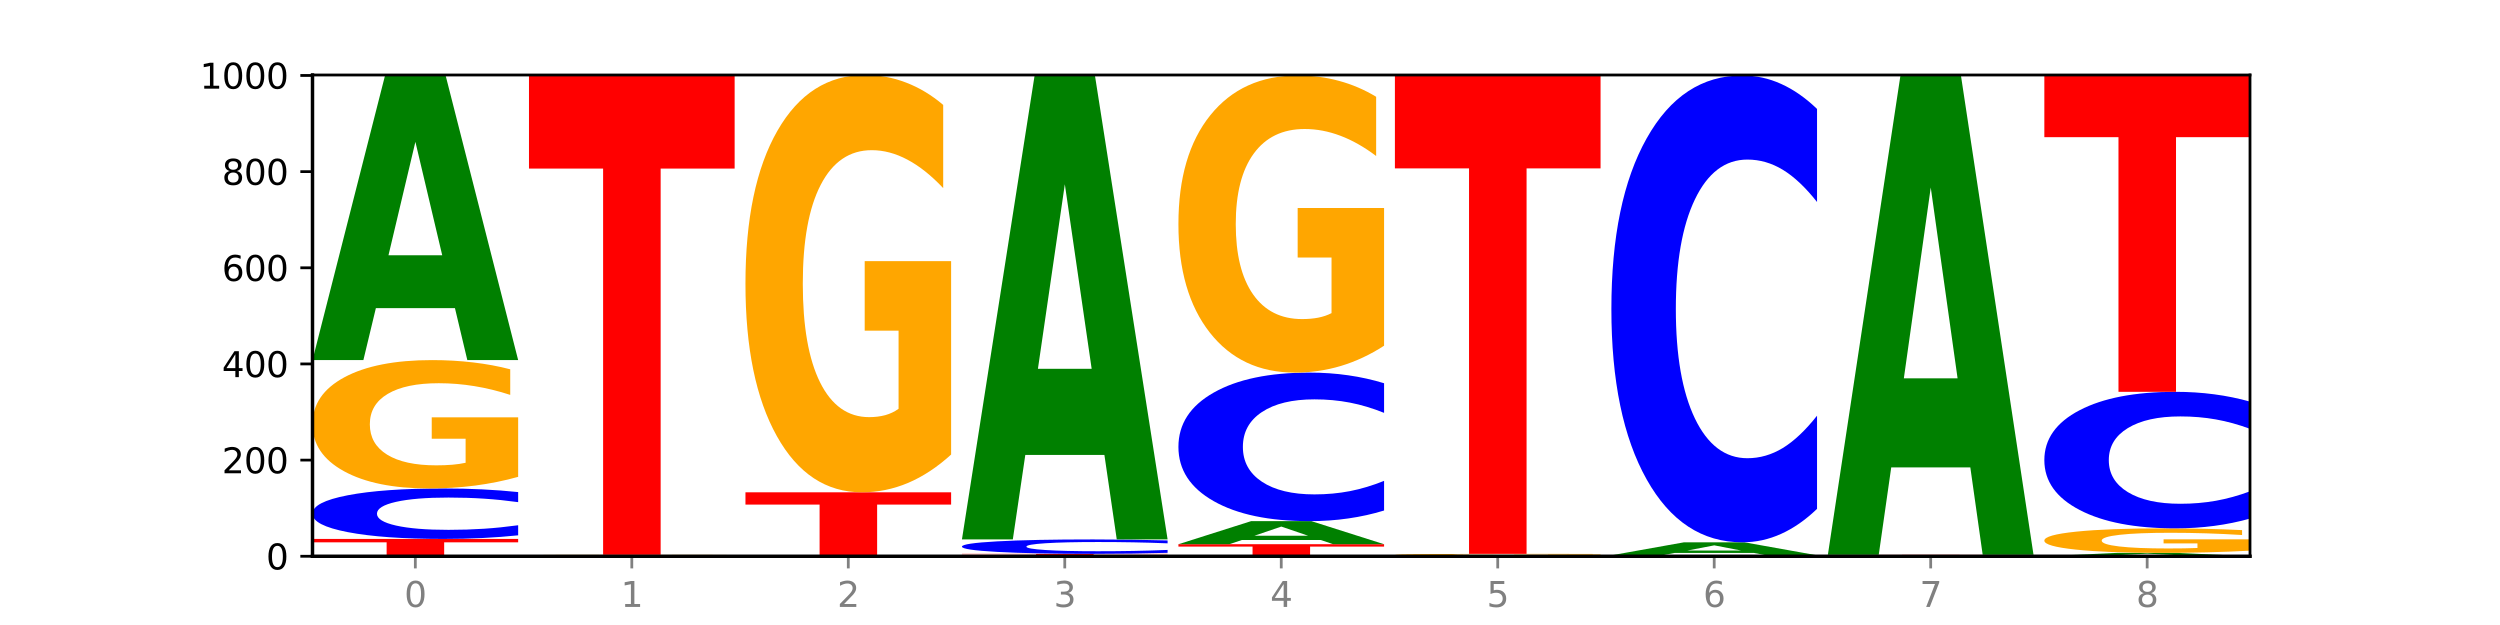
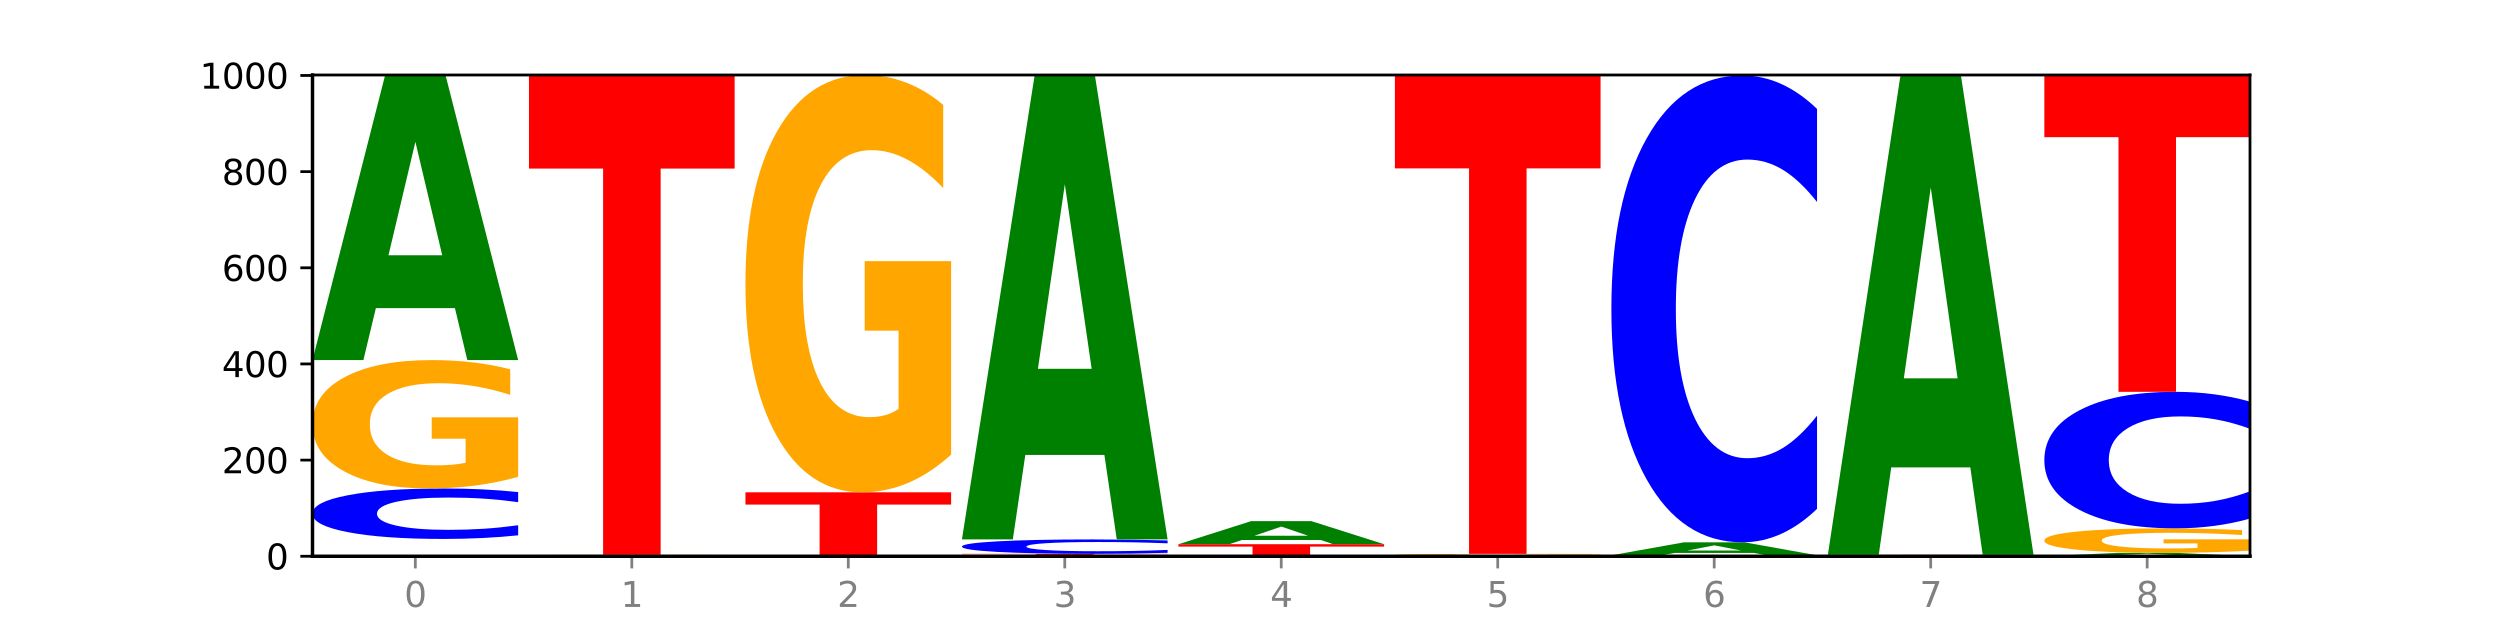
<svg xmlns="http://www.w3.org/2000/svg" xmlns:xlink="http://www.w3.org/1999/xlink" width="720pt" height="180pt" viewBox="0 0 720 180" version="1.1">
  <defs>
    <style type="text/css">*{stroke-linejoin: round; stroke-linecap: butt}</style>
  </defs>
  <g id="figure_1">
    <g id="patch_1">
      <path d="M 0 180  L 720 180  L 720 0  L 0 0  z " style="fill: #ffffff" />
    </g>
    <g id="axes_1">
      <g id="patch_2">
        <path d="M 90 160.2  L 648 160.2  L 648 21.6  L 90 21.6  z " style="fill: #ffffff" />
      </g>
      <g id="line2d_1">
        <path d="M 90 160.2  L 648 160.2  " clip-path="url(#p17bb4934ef)" style="fill: none; stroke: #000000; stroke-width: 0.5; stroke-linecap: square" />
      </g>
      <g id="patch_3">
-         <path d="M 90 155.215  L 149.229 155.215  L 149.229 156.188  L 127.92 156.188  L 127.92 160.2  L 111.35 160.2  L 111.35 156.188  L 90 156.188  L 90 155.215  z " clip-path="url(#p17bb4934ef)" style="fill: #ff0000" />
-       </g>
+         </g>
      <g id="patch_4">
        <path d="M 149.229 154.173  Q 144.275 154.69 138.917 154.951  Q 133.56 155.215 127.725 155.215  Q 110.325 155.215 100.163 153.257  Q 90 151.299 90 147.951  Q 90 144.59 100.163 142.635  Q 110.325 140.677 127.725 140.677  Q 133.56 140.677 138.917 140.941  Q 144.275 141.202 149.229 141.719  L 149.229 144.617  Q 144.23 143.932 139.38 143.614  Q 134.53 143.296 129.173 143.296  Q 119.562 143.296 114.056 144.536  Q 108.564 145.773 108.564 147.951  Q 108.564 150.119 114.056 151.359  Q 119.562 152.597 129.173 152.597  Q 134.53 152.597 139.38 152.278  Q 144.23 151.957 149.229 151.272  L 149.229 154.173  z " clip-path="url(#p17bb4934ef)" style="fill: #0000ff" />
      </g>
      <g id="patch_5">
        <path d="M 149.229 137.332  Q 143.256 139.004 136.831 139.845  Q 130.406 140.677 123.557 140.677  Q 108.079 140.677 99.04 135.698  Q 90 130.719 90 122.204  Q 90 113.59 99.199 108.649  Q 108.411 103.708 124.433 103.708  Q 130.605 103.708 136.26 104.38  Q 141.928 105.044 146.946 106.358  L 146.946 113.727  Q 141.769 112.039 136.645 111.207  Q 131.521 110.367 126.371 110.367  Q 116.84 110.367 111.677 113.437  Q 106.513 116.499 106.513 122.204  Q 106.513 127.855 111.491 130.94  Q 116.469 134.018 125.628 134.018  Q 128.123 134.018 130.26 133.842  Q 132.397 133.659 134.097 133.277  L 134.097 126.358  L 124.34 126.358  L 124.34 120.195  L 149.229 120.195  L 149.229 137.332  z " clip-path="url(#p17bb4934ef)" style="fill: #ffa600" />
      </g>
      <g id="patch_6">
        <path d="M 131.028 88.75  L 108.249 88.75  L 104.653 103.708  L 90 103.708  L 110.926 21.6  L 128.303 21.6  L 149.229 103.708  L 134.588 103.708  L 131.028 88.75  z M 111.882 73.511  L 127.359 73.511  L 119.633 40.851  L 111.882 73.511  z " clip-path="url(#p17bb4934ef)" style="fill: #008000" />
      </g>
      <g id="patch_7">
        <path d="M 193.374 160.175  L 170.596 160.175  L 166.999 160.2  L 152.346 160.2  L 173.272 160.062  L 190.65 160.062  L 211.575 160.2  L 196.935 160.2  L 193.374 160.175  z M 174.229 160.149  L 189.705 160.149  L 181.979 160.094  L 174.229 160.149  z " clip-path="url(#p17bb4934ef)" style="fill: #008000" />
      </g>
      <g id="patch_8">
-         <path d="M 211.575 160.052  Q 206.621 160.057 201.264 160.059  Q 195.906 160.062 190.071 160.062  Q 172.671 160.062 162.509 160.043  Q 152.346 160.024 152.346 159.992  Q 152.346 159.96 162.509 159.942  Q 172.671 159.923 190.071 159.923  Q 195.906 159.923 201.264 159.926  Q 206.621 159.928 211.575 159.933  L 211.575 159.961  Q 206.576 159.954 201.726 159.951  Q 196.876 159.948 191.519 159.948  Q 181.909 159.948 176.402 159.96  Q 170.91 159.972 170.91 159.992  Q 170.91 160.013 176.402 160.025  Q 181.909 160.037 191.519 160.037  Q 196.876 160.037 201.726 160.034  Q 206.576 160.031 211.575 160.024  L 211.575 160.052  z " clip-path="url(#p17bb4934ef)" style="fill: #0000ff" />
-       </g>
+         </g>
      <g id="patch_9">
        <path d="M 211.575 159.911  Q 205.602 159.917 199.177 159.92  Q 192.753 159.923 185.903 159.923  Q 170.426 159.923 161.386 159.904  Q 152.346 159.886 152.346 159.854  Q 152.346 159.822 161.545 159.803  Q 170.758 159.785 186.779 159.785  Q 192.952 159.785 198.607 159.787  Q 204.275 159.79 209.292 159.795  L 209.292 159.822  Q 204.115 159.816 198.992 159.813  Q 193.868 159.81 188.717 159.81  Q 179.187 159.81 174.023 159.821  Q 168.859 159.833 168.859 159.854  Q 168.859 159.875 173.837 159.887  Q 178.815 159.898 187.974 159.898  Q 190.47 159.898 192.607 159.897  Q 194.744 159.897 196.443 159.895  L 196.443 159.869  L 186.686 159.869  L 186.686 159.846  L 211.575 159.846  L 211.575 159.911  z " clip-path="url(#p17bb4934ef)" style="fill: #ffa600" />
      </g>
      <g id="patch_10">
        <path d="M 152.346 21.6  L 211.575 21.6  L 211.575 48.55  L 190.267 48.55  L 190.267 159.785  L 173.696 159.785  L 173.696 48.55  L 152.346 48.55  L 152.346 21.6  z " clip-path="url(#p17bb4934ef)" style="fill: #ff0000" />
      </g>
      <g id="patch_11">
        <path d="M 255.721 160.175  L 232.942 160.175  L 229.346 160.2  L 214.693 160.2  L 235.618 160.062  L 252.996 160.062  L 273.922 160.2  L 259.281 160.2  L 255.721 160.175  z M 236.575 160.149  L 252.051 160.149  L 244.325 160.094  L 236.575 160.149  z " clip-path="url(#p17bb4934ef)" style="fill: #008000" />
      </g>
      <g id="patch_12">
        <path d="M 273.922 160.052  Q 268.967 160.057 263.61 160.059  Q 258.253 160.062 252.418 160.062  Q 235.018 160.062 224.855 160.043  Q 214.693 160.024 214.693 159.992  Q 214.693 159.96 224.855 159.942  Q 235.018 159.923 252.418 159.923  Q 258.253 159.923 263.61 159.926  Q 268.967 159.928 273.922 159.933  L 273.922 159.961  Q 268.923 159.954 264.073 159.951  Q 259.223 159.948 253.865 159.948  Q 244.255 159.948 238.748 159.96  Q 233.257 159.972 233.257 159.992  Q 233.257 160.013 238.748 160.025  Q 244.255 160.037 253.865 160.037  Q 259.223 160.037 264.073 160.034  Q 268.923 160.031 273.922 160.024  L 273.922 160.052  z " clip-path="url(#p17bb4934ef)" style="fill: #0000ff" />
      </g>
      <g id="patch_13">
        <path d="M 214.693 141.785  L 273.922 141.785  L 273.922 145.322  L 252.613 145.322  L 252.613 159.923  L 236.043 159.923  L 236.043 145.322  L 214.693 145.322  L 214.693 141.785  z " clip-path="url(#p17bb4934ef)" style="fill: #ff0000" />
      </g>
      <g id="patch_14">
        <path d="M 273.922 130.911  Q 267.948 136.348 261.524 139.079  Q 255.099 141.785 248.25 141.785  Q 232.772 141.785 223.732 125.598  Q 214.693 109.411 214.693 81.73  Q 214.693 53.725 223.892 37.663  Q 233.104 21.6 249.126 21.6  Q 255.298 21.6 260.953 23.785  Q 266.621 25.945 271.639 30.215  L 271.639 54.172  Q 266.462 48.686 261.338 45.98  Q 256.214 43.249 251.064 43.249  Q 241.533 43.249 236.369 53.229  Q 231.206 63.184 231.206 81.73  Q 231.206 100.101 236.184 110.131  Q 241.161 120.136 250.32 120.136  Q 252.816 120.136 254.953 119.565  Q 257.09 118.969 258.789 117.728  L 258.789 95.235  L 249.033 95.235  L 249.033 75.2  L 273.922 75.2  L 273.922 130.911  z " clip-path="url(#p17bb4934ef)" style="fill: #ffa600" />
      </g>
      <g id="patch_15">
        <path d="M 336.268 160.187  Q 330.295 160.194 323.87 160.197  Q 317.445 160.2 310.596 160.2  Q 295.118 160.2 286.079 160.181  Q 277.039 160.163 277.039 160.131  Q 277.039 160.099 286.238 160.08  Q 295.45 160.062 311.472 160.062  Q 317.645 160.062 323.299 160.064  Q 328.967 160.067 333.985 160.071  L 333.985 160.099  Q 328.808 160.093 323.684 160.09  Q 318.561 160.086 313.41 160.086  Q 303.879 160.086 298.716 160.098  Q 293.552 160.109 293.552 160.131  Q 293.552 160.152 298.53 160.164  Q 303.508 160.175 312.667 160.175  Q 315.162 160.175 317.299 160.174  Q 319.437 160.174 321.136 160.172  L 321.136 160.146  L 311.379 160.146  L 311.379 160.123  L 336.268 160.123  L 336.268 160.187  z " clip-path="url(#p17bb4934ef)" style="fill: #ffa600" />
      </g>
      <g id="patch_16">
        <path d="M 277.039 159.508  L 336.268 159.508  L 336.268 159.616  L 314.959 159.616  L 314.959 160.062  L 298.389 160.062  L 298.389 159.616  L 277.039 159.616  L 277.039 159.508  z " clip-path="url(#p17bb4934ef)" style="fill: #ff0000" />
      </g>
      <g id="patch_17">
        <path d="M 336.268 159.21  Q 331.314 159.358 325.956 159.432  Q 320.599 159.508 314.764 159.508  Q 297.364 159.508 287.202 158.948  Q 277.039 158.389 277.039 157.432  Q 277.039 156.472 287.202 155.913  Q 297.364 155.354 314.764 155.354  Q 320.599 155.354 325.956 155.429  Q 331.314 155.504 336.268 155.652  L 336.268 156.48  Q 331.269 156.284 326.419 156.193  Q 321.569 156.102 316.212 156.102  Q 306.601 156.102 301.095 156.456  Q 295.603 156.81 295.603 157.432  Q 295.603 158.052 301.095 158.406  Q 306.601 158.759 316.212 158.759  Q 321.569 158.759 326.419 158.669  Q 331.269 158.577 336.268 158.381  L 336.268 159.21  z " clip-path="url(#p17bb4934ef)" style="fill: #0000ff" />
      </g>
      <g id="patch_18">
        <path d="M 318.067 131.013  L 295.289 131.013  L 291.692 155.354  L 277.039 155.354  L 297.965 21.738  L 315.342 21.738  L 336.268 155.354  L 321.627 155.354  L 318.067 131.013  z M 298.922 106.215  L 314.398 106.215  L 306.672 53.066  L 298.922 106.215  z " clip-path="url(#p17bb4934ef)" style="fill: #008000" />
      </g>
      <g id="patch_19">
        <path d="M 339.385 156.738  L 398.615 156.738  L 398.615 157.414  L 377.306 157.414  L 377.306 160.2  L 360.735 160.2  L 360.735 157.414  L 339.385 157.414  L 339.385 156.738  z " clip-path="url(#p17bb4934ef)" style="fill: #ff0000" />
      </g>
      <g id="patch_20">
        <path d="M 380.413 155.528  L 357.635 155.528  L 354.038 156.738  L 339.385 156.738  L 360.311 150.092  L 377.689 150.092  L 398.615 156.738  L 383.974 156.738  L 380.413 155.528  z M 361.268 154.294  L 376.744 154.294  L 369.018 151.651  L 361.268 154.294  z " clip-path="url(#p17bb4934ef)" style="fill: #008000" />
      </g>
      <g id="patch_21">
-         <path d="M 398.615 147.026  Q 393.66 148.546 388.303 149.315  Q 382.945 150.092 377.111 150.092  Q 359.71 150.092 349.548 144.33  Q 339.385 138.568 339.385 128.713  Q 339.385 118.824 349.548 113.07  Q 359.71 107.308 377.111 107.308  Q 382.945 107.308 388.303 108.085  Q 393.66 108.854 398.615 110.374  L 398.615 118.903  Q 393.615 116.888 388.765 115.951  Q 383.915 115.014 378.558 115.014  Q 368.948 115.014 363.441 118.664  Q 357.95 122.306 357.95 128.713  Q 357.95 135.094 363.441 138.744  Q 368.948 142.386 378.558 142.386  Q 383.915 142.386 388.765 141.449  Q 393.615 140.503 398.615 138.488  L 398.615 147.026  z " clip-path="url(#p17bb4934ef)" style="fill: #0000ff" />
-       </g>
+         </g>
      <g id="patch_22">
-         <path d="M 398.615 99.566  Q 392.641 103.437 386.217 105.381  Q 379.792 107.308 372.942 107.308  Q 357.465 107.308 348.425 95.783  Q 339.385 84.258 339.385 64.55  Q 339.385 44.611 348.584 33.175  Q 357.797 21.738 373.818 21.738  Q 379.991 21.738 385.646 23.294  Q 391.314 24.832 396.331 27.872  L 396.331 44.929  Q 391.154 41.023 386.031 39.096  Q 380.907 37.152 375.757 37.152  Q 366.226 37.152 361.062 44.258  Q 355.898 51.346 355.898 64.55  Q 355.898 77.63 360.876 84.771  Q 365.854 91.894 375.013 91.894  Q 377.509 91.894 379.646 91.488  Q 381.783 91.064 383.482 90.18  L 383.482 74.165  L 373.726 74.165  L 373.726 59.901  L 398.615 59.901  L 398.615 99.566  z " clip-path="url(#p17bb4934ef)" style="fill: #ffa600" />
-       </g>
+         </g>
      <g id="patch_23">
        <path d="M 442.76 160.175  L 419.981 160.175  L 416.385 160.2  L 401.732 160.2  L 422.658 160.062  L 440.035 160.062  L 460.961 160.2  L 446.32 160.2  L 442.76 160.175  z M 423.614 160.149  L 439.091 160.149  L 431.365 160.094  L 423.614 160.149  z " clip-path="url(#p17bb4934ef)" style="fill: #008000" />
      </g>
      <g id="patch_24">
        <path d="M 460.961 160.052  Q 456.006 160.057 450.649 160.059  Q 445.292 160.062 439.457 160.062  Q 422.057 160.062 411.894 160.043  Q 401.732 160.024 401.732 159.992  Q 401.732 159.96 411.894 159.942  Q 422.057 159.923 439.457 159.923  Q 445.292 159.923 450.649 159.926  Q 456.006 159.928 460.961 159.933  L 460.961 159.961  Q 455.962 159.954 451.112 159.951  Q 446.262 159.948 440.904 159.948  Q 431.294 159.948 425.788 159.96  Q 420.296 159.972 420.296 159.992  Q 420.296 160.013 425.788 160.025  Q 431.294 160.037 440.904 160.037  Q 446.262 160.037 451.112 160.034  Q 455.962 160.031 460.961 160.024  L 460.961 160.052  z " clip-path="url(#p17bb4934ef)" style="fill: #0000ff" />
      </g>
      <g id="patch_25">
        <path d="M 460.961 159.885  Q 454.988 159.904 448.563 159.914  Q 442.138 159.923 435.289 159.923  Q 419.811 159.923 410.772 159.867  Q 401.732 159.811 401.732 159.716  Q 401.732 159.619 410.931 159.563  Q 420.143 159.508 436.165 159.508  Q 442.337 159.508 447.992 159.515  Q 453.66 159.523 458.678 159.537  L 458.678 159.62  Q 453.501 159.601 448.377 159.592  Q 443.253 159.583 438.103 159.583  Q 428.572 159.583 423.408 159.617  Q 418.245 159.651 418.245 159.716  Q 418.245 159.779 423.223 159.814  Q 428.2 159.848 437.36 159.848  Q 439.855 159.848 441.992 159.846  Q 444.129 159.844 445.828 159.84  L 445.828 159.762  L 436.072 159.762  L 436.072 159.693  L 460.961 159.693  L 460.961 159.885  z " clip-path="url(#p17bb4934ef)" style="fill: #ffa600" />
      </g>
      <g id="patch_26">
        <path d="M 401.732 21.6  L 460.961 21.6  L 460.961 48.496  L 439.652 48.496  L 439.652 159.508  L 423.082 159.508  L 423.082 48.496  L 401.732 48.496  L 401.732 21.6  z " clip-path="url(#p17bb4934ef)" style="fill: #ff0000" />
      </g>
      <g id="patch_27">
        <path d="M 523.307 160.187  Q 517.334 160.194 510.909 160.197  Q 504.485 160.2 497.635 160.2  Q 482.158 160.2 473.118 160.181  Q 464.078 160.163 464.078 160.131  Q 464.078 160.099 473.277 160.08  Q 482.489 160.062 498.511 160.062  Q 504.684 160.062 510.338 160.064  Q 516.007 160.067 521.024 160.071  L 521.024 160.099  Q 515.847 160.093 510.723 160.09  Q 505.6 160.086 500.449 160.086  Q 490.918 160.086 485.755 160.098  Q 480.591 160.109 480.591 160.131  Q 480.591 160.152 485.569 160.164  Q 490.547 160.175 499.706 160.175  Q 502.201 160.175 504.339 160.174  Q 506.476 160.174 508.175 160.172  L 508.175 160.146  L 498.418 160.146  L 498.418 160.123  L 523.307 160.123  L 523.307 160.187  z " clip-path="url(#p17bb4934ef)" style="fill: #ffa600" />
      </g>
      <g id="patch_28">
        <path d="M 464.078 159.923  L 523.307 159.923  L 523.307 159.95  L 501.999 159.95  L 501.999 160.062  L 485.428 160.062  L 485.428 159.95  L 464.078 159.95  L 464.078 159.923  z " clip-path="url(#p17bb4934ef)" style="fill: #ff0000" />
      </g>
      <g id="patch_29">
        <path d="M 505.106 159.242  L 482.328 159.242  L 478.731 159.923  L 464.078 159.923  L 485.004 156.185  L 502.382 156.185  L 523.307 159.923  L 508.667 159.923  L 505.106 159.242  z M 485.961 158.548  L 501.437 158.548  L 493.711 157.061  L 485.961 158.548  z " clip-path="url(#p17bb4934ef)" style="fill: #008000" />
      </g>
      <g id="patch_30">
        <path d="M 523.307 146.548  Q 518.353 151.324 512.996 153.741  Q 507.638 156.185 501.803 156.185  Q 484.403 156.185 474.241 138.077  Q 464.078 119.969 464.078 89.003  Q 464.078 57.926 474.241 39.846  Q 484.403 21.738 501.803 21.738  Q 507.638 21.738 512.996 24.182  Q 518.353 26.599 523.307 31.375  L 523.307 58.176  Q 518.308 51.844 513.458 48.9  Q 508.608 45.956 503.251 45.956  Q 493.641 45.956 488.134 57.426  Q 482.642 68.868 482.642 89.003  Q 482.642 109.055 488.134 120.525  Q 493.641 131.967 503.251 131.967  Q 508.608 131.967 513.458 129.023  Q 518.308 126.052 523.307 119.719  L 523.307 146.548  z " clip-path="url(#p17bb4934ef)" style="fill: #0000ff" />
      </g>
      <g id="patch_31">
        <path d="M 585.654 160.19  Q 580.699 160.195 575.342 160.197  Q 569.985 160.2 564.15 160.2  Q 546.75 160.2 536.587 160.181  Q 526.425 160.163 526.425 160.131  Q 526.425 160.099 536.587 160.08  Q 546.75 160.062 564.15 160.062  Q 569.985 160.062 575.342 160.064  Q 580.699 160.067 585.654 160.071  L 585.654 160.099  Q 580.654 160.093 575.805 160.09  Q 570.955 160.086 565.597 160.086  Q 555.987 160.086 550.48 160.098  Q 544.989 160.11 544.989 160.131  Q 544.989 160.151 550.48 160.163  Q 555.987 160.175 565.597 160.175  Q 570.955 160.175 575.805 160.172  Q 580.654 160.169 585.654 160.162  L 585.654 160.19  z " clip-path="url(#p17bb4934ef)" style="fill: #0000ff" />
      </g>
      <g id="patch_32">
        <path d="M 585.654 160.049  Q 579.68 160.055 573.256 160.058  Q 566.831 160.062 559.982 160.062  Q 544.504 160.062 535.464 160.043  Q 526.425 160.024 526.425 159.992  Q 526.425 159.96 535.624 159.942  Q 544.836 159.923 560.858 159.923  Q 567.03 159.923 572.685 159.926  Q 578.353 159.928 583.37 159.933  L 583.37 159.961  Q 578.194 159.954 573.07 159.951  Q 567.946 159.948 562.796 159.948  Q 553.265 159.948 548.101 159.96  Q 542.938 159.971 542.938 159.992  Q 542.938 160.014 547.915 160.025  Q 552.893 160.037 562.052 160.037  Q 564.548 160.037 566.685 160.036  Q 568.822 160.035 570.521 160.034  L 570.521 160.008  L 560.765 160.008  L 560.765 159.985  L 585.654 159.985  L 585.654 160.049  z " clip-path="url(#p17bb4934ef)" style="fill: #ffa600" />
      </g>
      <g id="patch_33">
        <path d="M 526.425 159.785  L 585.654 159.785  L 585.654 159.812  L 564.345 159.812  L 564.345 159.923  L 547.775 159.923  L 547.775 159.812  L 526.425 159.812  L 526.425 159.785  z " clip-path="url(#p17bb4934ef)" style="fill: #ff0000" />
      </g>
      <g id="patch_34">
        <path d="M 567.453 134.612  L 544.674 134.612  L 541.077 159.785  L 526.425 159.785  L 547.35 21.6  L 564.728 21.6  L 585.654 159.785  L 571.013 159.785  L 567.453 134.612  z M 548.307 108.965  L 563.783 108.965  L 556.057 53.999  L 548.307 108.965  z " clip-path="url(#p17bb4934ef)" style="fill: #008000" />
      </g>
      <g id="patch_35">
        <path d="M 629.799 160.023  L 607.02 160.023  L 603.424 160.2  L 588.771 160.2  L 609.697 159.231  L 627.074 159.231  L 648 160.2  L 633.359 160.2  L 629.799 160.023  z M 610.653 159.844  L 626.13 159.844  L 618.404 159.458  L 610.653 159.844  z " clip-path="url(#p17bb4934ef)" style="fill: #008000" />
      </g>
      <g id="patch_36">
        <path d="M 648 158.592  Q 642.027 158.911 635.602 159.072  Q 629.177 159.231 622.328 159.231  Q 606.85 159.231 597.811 158.28  Q 588.771 157.329 588.771 155.702  Q 588.771 154.057 597.97 153.113  Q 607.182 152.169 623.204 152.169  Q 629.376 152.169 635.031 152.298  Q 640.699 152.425 645.717 152.675  L 645.717 154.083  Q 640.54 153.761 635.416 153.602  Q 630.292 153.441 625.142 153.441  Q 615.611 153.441 610.448 154.028  Q 605.284 154.613 605.284 155.702  Q 605.284 156.782 610.262 157.371  Q 615.24 157.959 624.399 157.959  Q 626.894 157.959 629.031 157.925  Q 631.168 157.89 632.868 157.817  L 632.868 156.496  L 623.111 156.496  L 623.111 155.319  L 648 155.319  L 648 158.592  z " clip-path="url(#p17bb4934ef)" style="fill: #ffa600" />
      </g>
      <g id="patch_37">
        <path d="M 648 149.351  Q 643.046 150.748 637.688 151.454  Q 632.331 152.169 626.496 152.169  Q 609.096 152.169 598.933 146.873  Q 588.771 141.577 588.771 132.52  Q 588.771 123.43 598.933 118.142  Q 609.096 112.846 626.496 112.846  Q 632.331 112.846 637.688 113.561  Q 643.046 114.268 648 115.665  L 648 123.503  Q 643.001 121.651 638.151 120.79  Q 633.301 119.929 627.944 119.929  Q 618.333 119.929 612.827 123.284  Q 607.335 126.631 607.335 132.52  Q 607.335 138.385 612.827 141.739  Q 618.333 145.086 627.944 145.086  Q 633.301 145.086 638.151 144.225  Q 643.001 143.356 648 141.504  L 648 149.351  z " clip-path="url(#p17bb4934ef)" style="fill: #0000ff" />
      </g>
      <g id="patch_38">
        <path d="M 588.771 21.738  L 648 21.738  L 648 39.507  L 626.691 39.507  L 626.691 112.846  L 610.121 112.846  L 610.121 39.507  L 588.771 39.507  L 588.771 21.738  z " clip-path="url(#p17bb4934ef)" style="fill: #ff0000" />
      </g>
      <g id="matplotlib.axis_1">
        <g id="xtick_1">
          <g id="line2d_2">
            <defs>
              <path id="m5cba712e55" d="M 0 0  L 0 3.5  " style="stroke: #808080; stroke-width: 0.8" />
            </defs>
            <g>
              <use xlink:href="#m5cba712e55" x="119.615" y="160.2" style="fill: #808080; stroke: #808080; stroke-width: 0.8" />
            </g>
          </g>
          <g id="text_1">
            <g style="fill: #808080" transform="translate(116.433 174.798) scale(0.1 -0.1)">
              <defs>
                <path id="DejaVuSans-30" d="M 2034 4250  Q 1547 4250 1301 3770  Q 1056 3291 1056 2328  Q 1056 1369 1301 889  Q 1547 409 2034 409  Q 2525 409 2770 889  Q 3016 1369 3016 2328  Q 3016 3291 2770 3770  Q 2525 4250 2034 4250  z M 2034 4750  Q 2819 4750 3233 4129  Q 3647 3509 3647 2328  Q 3647 1150 3233 529  Q 2819 -91 2034 -91  Q 1250 -91 836 529  Q 422 1150 422 2328  Q 422 3509 836 4129  Q 1250 4750 2034 4750  z " transform="scale(0.016)" />
              </defs>
              <use xlink:href="#DejaVuSans-30" />
            </g>
          </g>
        </g>
        <g id="xtick_2">
          <g id="line2d_3">
            <g>
              <use xlink:href="#m5cba712e55" x="181.961" y="160.2" style="fill: #808080; stroke: #808080; stroke-width: 0.8" />
            </g>
          </g>
          <g id="text_2">
            <g style="fill: #808080" transform="translate(178.78 174.798) scale(0.1 -0.1)">
              <defs>
                <path id="DejaVuSans-31" d="M 794 531  L 1825 531  L 1825 4091  L 703 3866  L 703 4441  L 1819 4666  L 2450 4666  L 2450 531  L 3481 531  L 3481 0  L 794 0  L 794 531  z " transform="scale(0.016)" />
              </defs>
              <use xlink:href="#DejaVuSans-31" />
            </g>
          </g>
        </g>
        <g id="xtick_3">
          <g id="line2d_4">
            <g>
              <use xlink:href="#m5cba712e55" x="244.307" y="160.2" style="fill: #808080; stroke: #808080; stroke-width: 0.8" />
            </g>
          </g>
          <g id="text_3">
            <g style="fill: #808080" transform="translate(241.126 174.798) scale(0.1 -0.1)">
              <defs>
                <path id="DejaVuSans-32" d="M 1228 531  L 3431 531  L 3431 0  L 469 0  L 469 531  Q 828 903 1448 1529  Q 2069 2156 2228 2338  Q 2531 2678 2651 2914  Q 2772 3150 2772 3378  Q 2772 3750 2511 3984  Q 2250 4219 1831 4219  Q 1534 4219 1204 4116  Q 875 4013 500 3803  L 500 4441  Q 881 4594 1212 4672  Q 1544 4750 1819 4750  Q 2544 4750 2975 4387  Q 3406 4025 3406 3419  Q 3406 3131 3298 2873  Q 3191 2616 2906 2266  Q 2828 2175 2409 1742  Q 1991 1309 1228 531  z " transform="scale(0.016)" />
              </defs>
              <use xlink:href="#DejaVuSans-32" />
            </g>
          </g>
        </g>
        <g id="xtick_4">
          <g id="line2d_5">
            <g>
              <use xlink:href="#m5cba712e55" x="306.654" y="160.2" style="fill: #808080; stroke: #808080; stroke-width: 0.8" />
            </g>
          </g>
          <g id="text_4">
            <g style="fill: #808080" transform="translate(303.472 174.798) scale(0.1 -0.1)">
              <defs>
                <path id="DejaVuSans-33" d="M 2597 2516  Q 3050 2419 3304 2112  Q 3559 1806 3559 1356  Q 3559 666 3084 287  Q 2609 -91 1734 -91  Q 1441 -91 1130 -33  Q 819 25 488 141  L 488 750  Q 750 597 1062 519  Q 1375 441 1716 441  Q 2309 441 2620 675  Q 2931 909 2931 1356  Q 2931 1769 2642 2001  Q 2353 2234 1838 2234  L 1294 2234  L 1294 2753  L 1863 2753  Q 2328 2753 2575 2939  Q 2822 3125 2822 3475  Q 2822 3834 2567 4026  Q 2313 4219 1838 4219  Q 1578 4219 1281 4162  Q 984 4106 628 3988  L 628 4550  Q 988 4650 1302 4700  Q 1616 4750 1894 4750  Q 2613 4750 3031 4423  Q 3450 4097 3450 3541  Q 3450 3153 3228 2886  Q 3006 2619 2597 2516  z " transform="scale(0.016)" />
              </defs>
              <use xlink:href="#DejaVuSans-33" />
            </g>
          </g>
        </g>
        <g id="xtick_5">
          <g id="line2d_6">
            <g>
              <use xlink:href="#m5cba712e55" x="369" y="160.2" style="fill: #808080; stroke: #808080; stroke-width: 0.8" />
            </g>
          </g>
          <g id="text_5">
            <g style="fill: #808080" transform="translate(365.819 174.798) scale(0.1 -0.1)">
              <defs>
                <path id="DejaVuSans-34" d="M 2419 4116  L 825 1625  L 2419 1625  L 2419 4116  z M 2253 4666  L 3047 4666  L 3047 1625  L 3713 1625  L 3713 1100  L 3047 1100  L 3047 0  L 2419 0  L 2419 1100  L 313 1100  L 313 1709  L 2253 4666  z " transform="scale(0.016)" />
              </defs>
              <use xlink:href="#DejaVuSans-34" />
            </g>
          </g>
        </g>
        <g id="xtick_6">
          <g id="line2d_7">
            <g>
              <use xlink:href="#m5cba712e55" x="431.346" y="160.2" style="fill: #808080; stroke: #808080; stroke-width: 0.8" />
            </g>
          </g>
          <g id="text_6">
            <g style="fill: #808080" transform="translate(428.165 174.798) scale(0.1 -0.1)">
              <defs>
                <path id="DejaVuSans-35" d="M 691 4666  L 3169 4666  L 3169 4134  L 1269 4134  L 1269 2991  Q 1406 3038 1543 3061  Q 1681 3084 1819 3084  Q 2600 3084 3056 2656  Q 3513 2228 3513 1497  Q 3513 744 3044 326  Q 2575 -91 1722 -91  Q 1428 -91 1123 -41  Q 819 9 494 109  L 494 744  Q 775 591 1075 516  Q 1375 441 1709 441  Q 2250 441 2565 725  Q 2881 1009 2881 1497  Q 2881 1984 2565 2268  Q 2250 2553 1709 2553  Q 1456 2553 1204 2497  Q 953 2441 691 2322  L 691 4666  z " transform="scale(0.016)" />
              </defs>
              <use xlink:href="#DejaVuSans-35" />
            </g>
          </g>
        </g>
        <g id="xtick_7">
          <g id="line2d_8">
            <g>
              <use xlink:href="#m5cba712e55" x="493.693" y="160.2" style="fill: #808080; stroke: #808080; stroke-width: 0.8" />
            </g>
          </g>
          <g id="text_7">
            <g style="fill: #808080" transform="translate(490.511 174.798) scale(0.1 -0.1)">
              <defs>
                <path id="DejaVuSans-36" d="M 2113 2584  Q 1688 2584 1439 2293  Q 1191 2003 1191 1497  Q 1191 994 1439 701  Q 1688 409 2113 409  Q 2538 409 2786 701  Q 3034 994 3034 1497  Q 3034 2003 2786 2293  Q 2538 2584 2113 2584  z M 3366 4563  L 3366 3988  Q 3128 4100 2886 4159  Q 2644 4219 2406 4219  Q 1781 4219 1451 3797  Q 1122 3375 1075 2522  Q 1259 2794 1537 2939  Q 1816 3084 2150 3084  Q 2853 3084 3261 2657  Q 3669 2231 3669 1497  Q 3669 778 3244 343  Q 2819 -91 2113 -91  Q 1303 -91 875 529  Q 447 1150 447 2328  Q 447 3434 972 4092  Q 1497 4750 2381 4750  Q 2619 4750 2861 4703  Q 3103 4656 3366 4563  z " transform="scale(0.016)" />
              </defs>
              <use xlink:href="#DejaVuSans-36" />
            </g>
          </g>
        </g>
        <g id="xtick_8">
          <g id="line2d_9">
            <g>
              <use xlink:href="#m5cba712e55" x="556.039" y="160.2" style="fill: #808080; stroke: #808080; stroke-width: 0.8" />
            </g>
          </g>
          <g id="text_8">
            <g style="fill: #808080" transform="translate(552.858 174.798) scale(0.1 -0.1)">
              <defs>
                <path id="DejaVuSans-37" d="M 525 4666  L 3525 4666  L 3525 4397  L 1831 0  L 1172 0  L 2766 4134  L 525 4134  L 525 4666  z " transform="scale(0.016)" />
              </defs>
              <use xlink:href="#DejaVuSans-37" />
            </g>
          </g>
        </g>
        <g id="xtick_9">
          <g id="line2d_10">
            <g>
              <use xlink:href="#m5cba712e55" x="618.385" y="160.2" style="fill: #808080; stroke: #808080; stroke-width: 0.8" />
            </g>
          </g>
          <g id="text_9">
            <g style="fill: #808080" transform="translate(615.204 174.798) scale(0.1 -0.1)">
              <defs>
                <path id="DejaVuSans-38" d="M 2034 2216  Q 1584 2216 1326 1975  Q 1069 1734 1069 1313  Q 1069 891 1326 650  Q 1584 409 2034 409  Q 2484 409 2743 651  Q 3003 894 3003 1313  Q 3003 1734 2745 1975  Q 2488 2216 2034 2216  z M 1403 2484  Q 997 2584 770 2862  Q 544 3141 544 3541  Q 544 4100 942 4425  Q 1341 4750 2034 4750  Q 2731 4750 3128 4425  Q 3525 4100 3525 3541  Q 3525 3141 3298 2862  Q 3072 2584 2669 2484  Q 3125 2378 3379 2068  Q 3634 1759 3634 1313  Q 3634 634 3220 271  Q 2806 -91 2034 -91  Q 1263 -91 848 271  Q 434 634 434 1313  Q 434 1759 690 2068  Q 947 2378 1403 2484  z M 1172 3481  Q 1172 3119 1398 2916  Q 1625 2713 2034 2713  Q 2441 2713 2670 2916  Q 2900 3119 2900 3481  Q 2900 3844 2670 4047  Q 2441 4250 2034 4250  Q 1625 4250 1398 4047  Q 1172 3844 1172 3481  z " transform="scale(0.016)" />
              </defs>
              <use xlink:href="#DejaVuSans-38" />
            </g>
          </g>
        </g>
      </g>
      <g id="matplotlib.axis_2">
        <g id="ytick_1">
          <g id="line2d_11">
            <defs>
              <path id="m5cfe92adbd" d="M 0 0  L -3.5 0  " style="stroke: #000000; stroke-width: 0.8" />
            </defs>
            <g>
              <use xlink:href="#m5cfe92adbd" x="90" y="160.2" style="stroke: #000000; stroke-width: 0.8" />
            </g>
          </g>
          <g id="text_10">
            <g transform="translate(76.638 163.999) scale(0.1 -0.1)">
              <use xlink:href="#DejaVuSans-30" />
            </g>
          </g>
        </g>
        <g id="ytick_2">
          <g id="line2d_12">
            <g>
              <use xlink:href="#m5cfe92adbd" x="90" y="132.508" style="stroke: #000000; stroke-width: 0.8" />
            </g>
          </g>
          <g id="text_11">
            <g transform="translate(63.913 136.307) scale(0.1 -0.1)">
              <use xlink:href="#DejaVuSans-32" />
              <use xlink:href="#DejaVuSans-30" x="63.623" />
              <use xlink:href="#DejaVuSans-30" x="127.246" />
            </g>
          </g>
        </g>
        <g id="ytick_3">
          <g id="line2d_13">
            <g>
              <use xlink:href="#m5cfe92adbd" x="90" y="104.815" style="stroke: #000000; stroke-width: 0.8" />
            </g>
          </g>
          <g id="text_12">
            <g transform="translate(63.913 108.615) scale(0.1 -0.1)">
              <use xlink:href="#DejaVuSans-34" />
              <use xlink:href="#DejaVuSans-30" x="63.623" />
              <use xlink:href="#DejaVuSans-30" x="127.246" />
            </g>
          </g>
        </g>
        <g id="ytick_4">
          <g id="line2d_14">
            <g>
              <use xlink:href="#m5cfe92adbd" x="90" y="77.123" style="stroke: #000000; stroke-width: 0.8" />
            </g>
          </g>
          <g id="text_13">
            <g transform="translate(63.913 80.922) scale(0.1 -0.1)">
              <use xlink:href="#DejaVuSans-36" />
              <use xlink:href="#DejaVuSans-30" x="63.623" />
              <use xlink:href="#DejaVuSans-30" x="127.246" />
            </g>
          </g>
        </g>
        <g id="ytick_5">
          <g id="line2d_15">
            <g>
              <use xlink:href="#m5cfe92adbd" x="90" y="49.431" style="stroke: #000000; stroke-width: 0.8" />
            </g>
          </g>
          <g id="text_14">
            <g transform="translate(63.913 53.23) scale(0.1 -0.1)">
              <use xlink:href="#DejaVuSans-38" />
              <use xlink:href="#DejaVuSans-30" x="63.623" />
              <use xlink:href="#DejaVuSans-30" x="127.246" />
            </g>
          </g>
        </g>
        <g id="ytick_6">
          <g id="line2d_16">
            <g>
              <use xlink:href="#m5cfe92adbd" x="90" y="21.738" style="stroke: #000000; stroke-width: 0.8" />
            </g>
          </g>
          <g id="text_15">
            <g transform="translate(57.55 25.538) scale(0.1 -0.1)">
              <use xlink:href="#DejaVuSans-31" />
              <use xlink:href="#DejaVuSans-30" x="63.623" />
              <use xlink:href="#DejaVuSans-30" x="127.246" />
              <use xlink:href="#DejaVuSans-30" x="190.869" />
            </g>
          </g>
        </g>
      </g>
      <g id="patch_39">
        <path d="M 90 160.2  L 90 21.6  " style="fill: none; stroke: #000000; stroke-linejoin: miter; stroke-linecap: square" />
      </g>
      <g id="patch_40">
        <path d="M 648 160.2  L 648 21.6  " style="fill: none; stroke: #000000; stroke-width: 0.8; stroke-linejoin: miter; stroke-linecap: square" />
      </g>
      <g id="patch_41">
        <path d="M 90 160.2  L 648 160.2  " style="fill: none; stroke: #000000; stroke-linejoin: miter; stroke-linecap: square" />
      </g>
      <g id="patch_42">
        <path d="M 90 21.6  L 648 21.6  " style="fill: none; stroke: #000000; stroke-width: 0.8; stroke-linejoin: miter; stroke-linecap: square" />
      </g>
    </g>
  </g>
  <defs>
    <clipPath id="p17bb4934ef">
      <rect x="90" y="21.6" width="558" height="138.6" />
    </clipPath>
  </defs>
</svg>